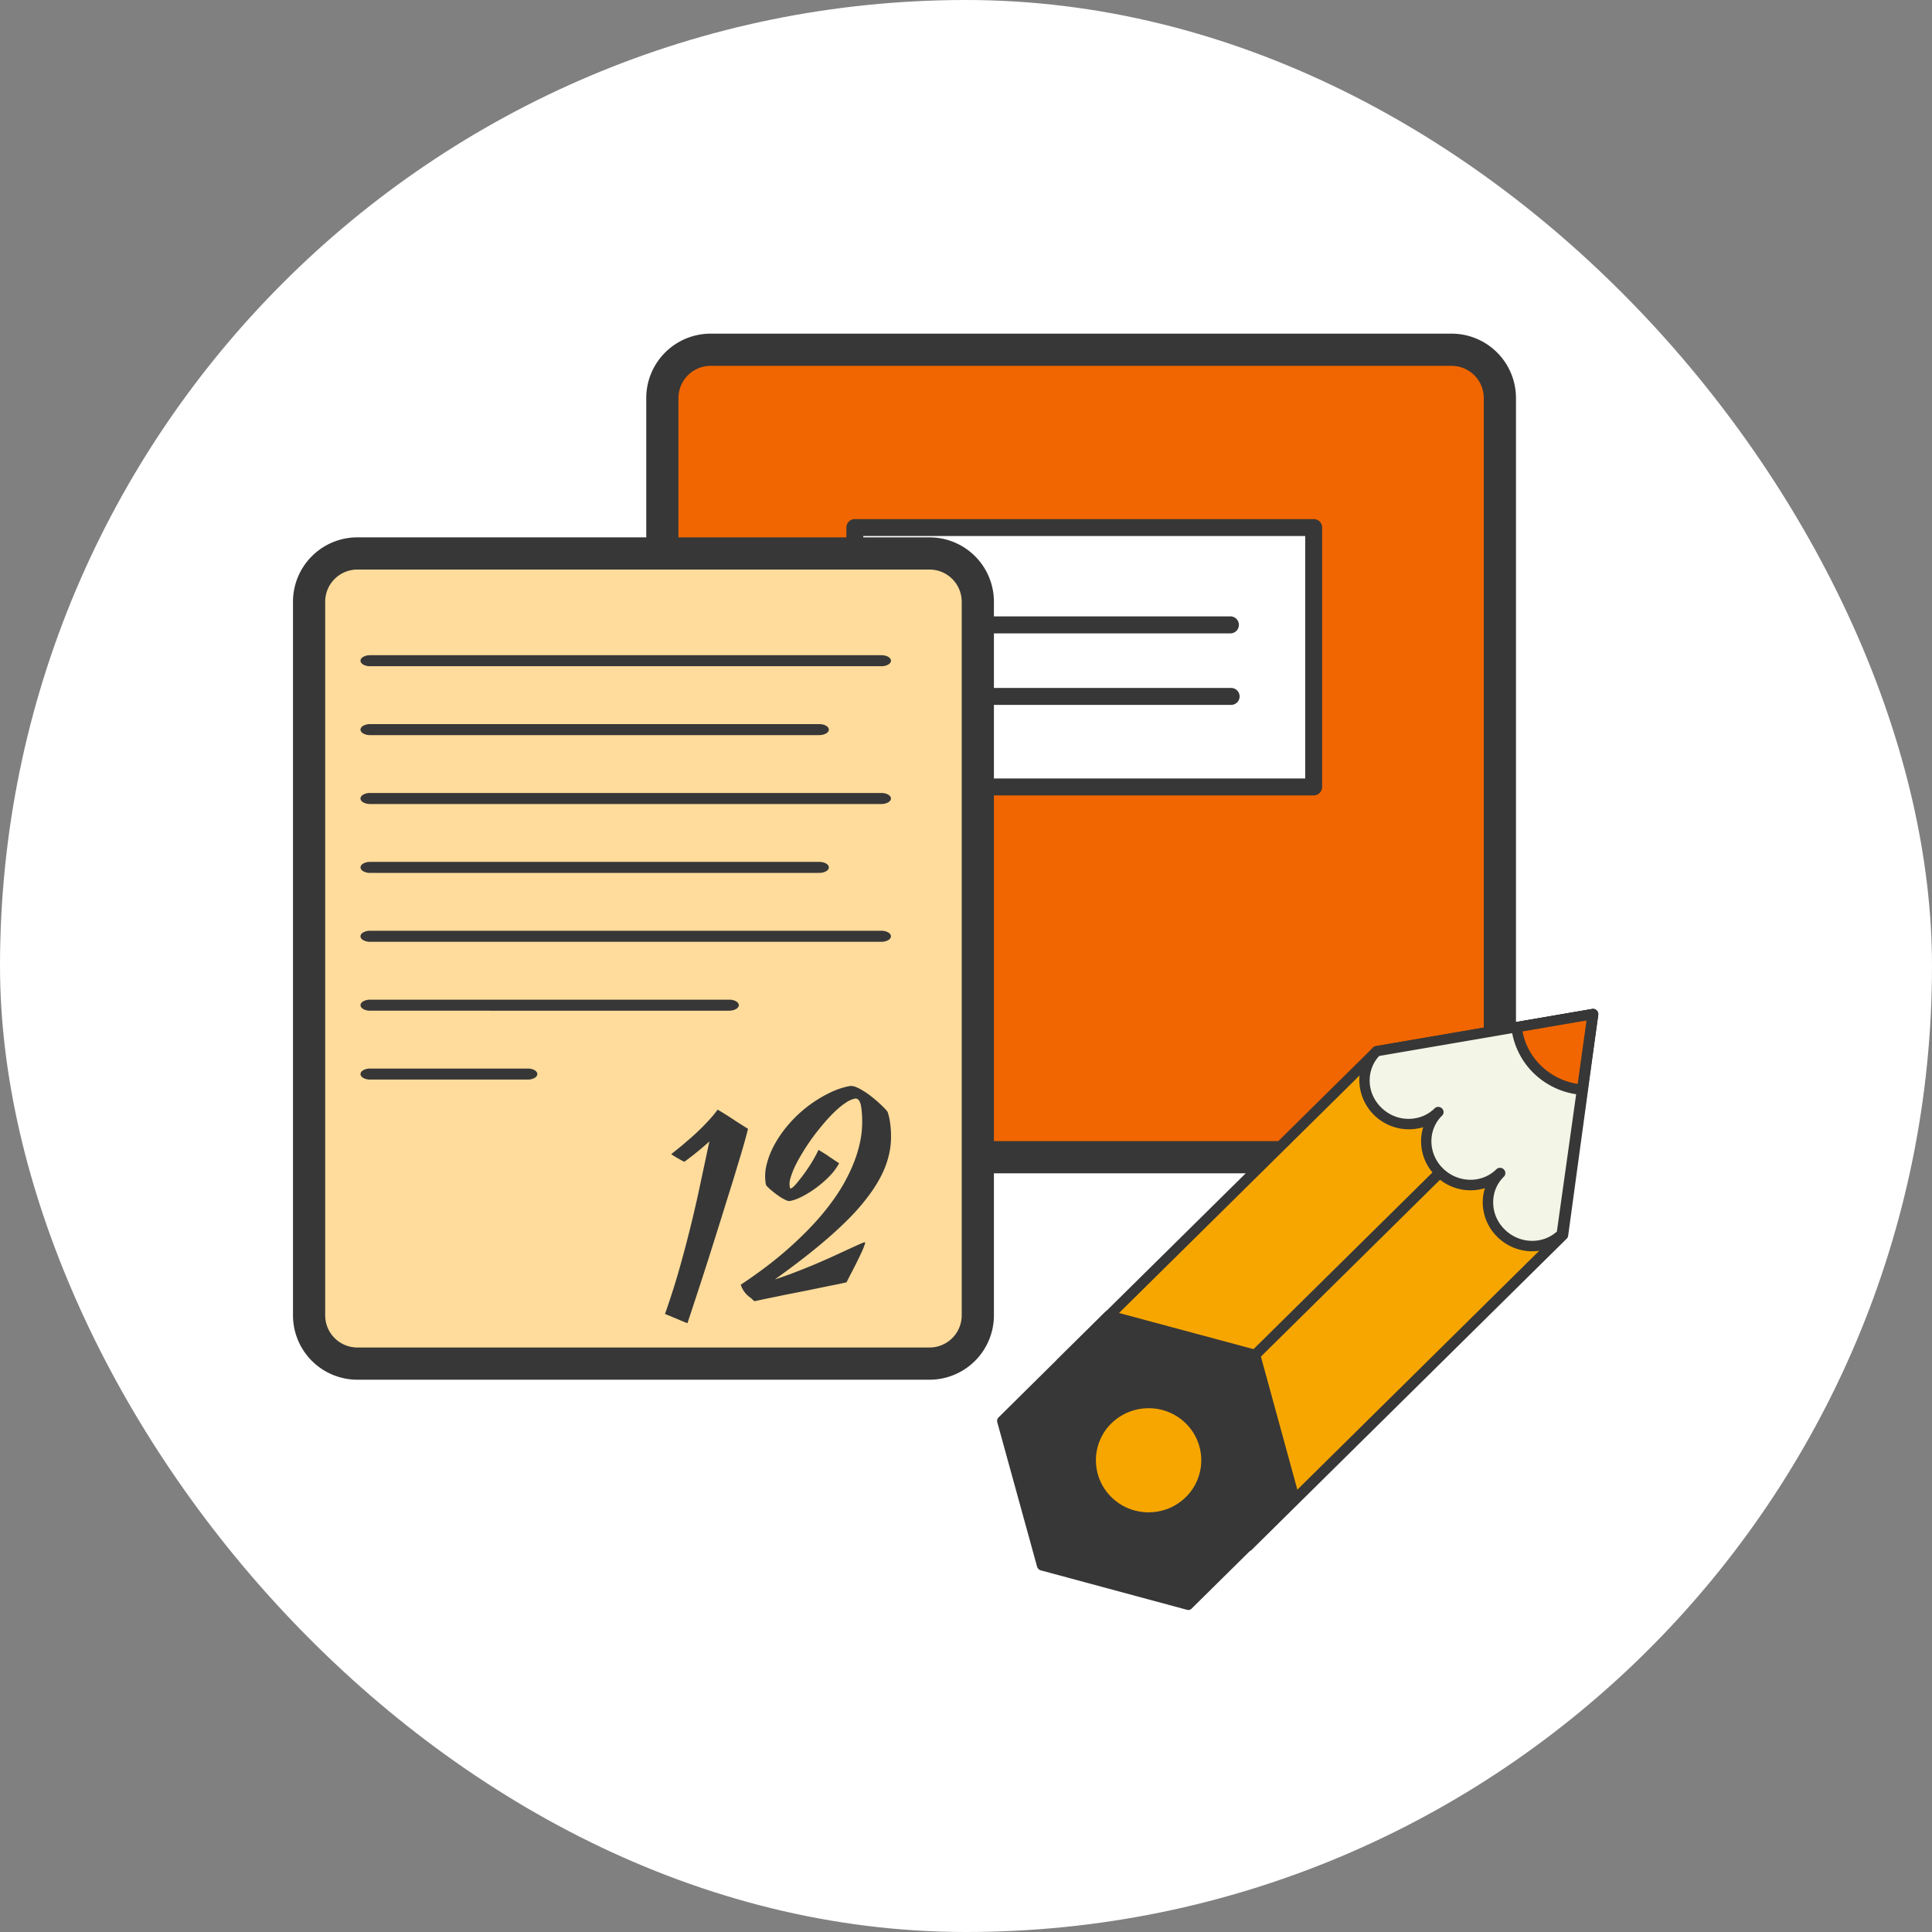
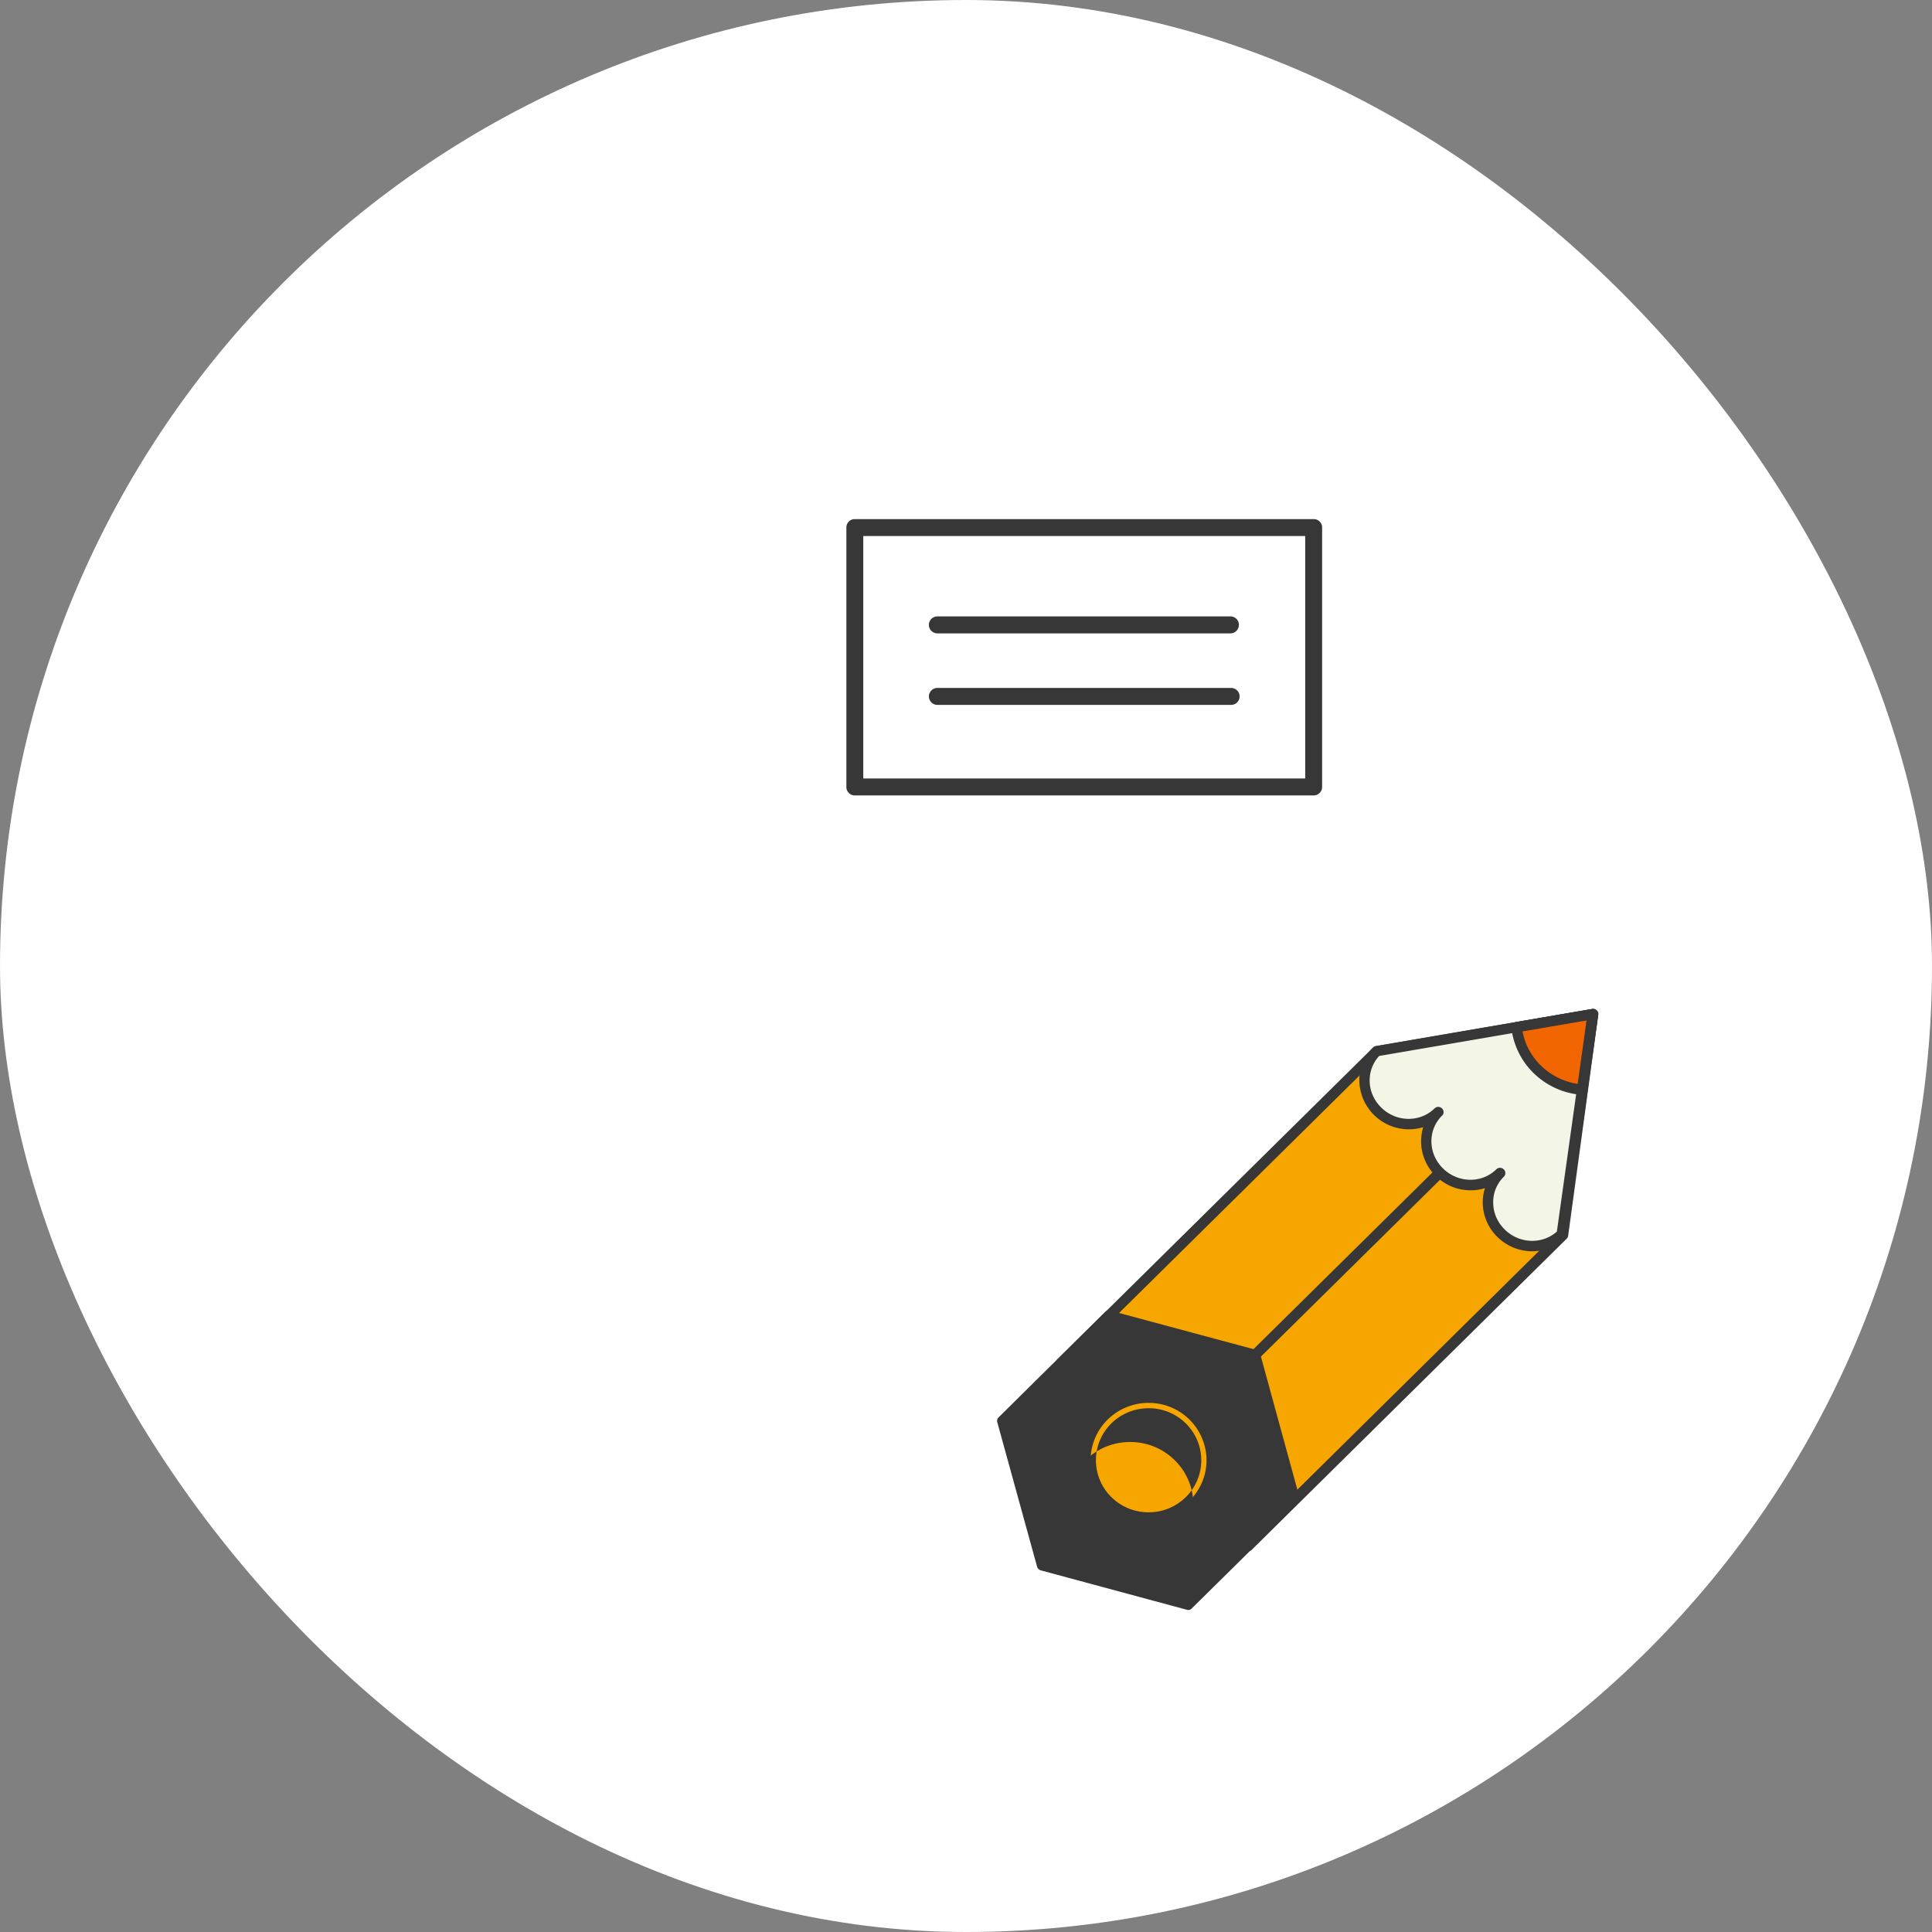
<svg xmlns="http://www.w3.org/2000/svg" width="60" height="60" fill="none">
  <rect width="100%" height="100%" fill="#808080" stroke="none" />
  <rect width="60" height="60" rx="30" fill="#fff" />
-   <path d="M22.07 10.862a1.5 1.5 0 0 0-1.5 1.5v22.076a1.5 1.5 0 0 0 1.5 1.5H45.08a1.5 1.5 0 0 0 1.5-1.5V12.362a1.5 1.5 0 0 0-1.5-1.5H22.07Z" fill="#F16600" stroke="#373737" />
  <path d="M26.548 16.384h14.248v8.055H26.548v-8.055Z" fill="#fff" />
  <path d="M40.797 24.703H26.548a.26.26 0 0 1-.263-.264v-8.055a.26.26 0 0 1 .263-.263h14.249a.26.26 0 0 1 .263.263v8.055a.264.264 0 0 1-.263.264Zm-13.986-.527h13.723v-7.529H26.81v7.53Z" fill="#373737" />
  <path d="M38.234 19.67h-9.123a.263.263 0 1 1 0-.527h9.123a.264.264 0 0 1 0 .526Zm0 2.221h-9.123a.263.263 0 0 1 0-.526h9.123a.263.263 0 1 1 0 .526Z" fill="#373737" />
  <g clip-path="url(#a)">
    <path d="m48.53 38.351-9.788 9.67-5.78-5.706 9.79-9.67 6.712-1.153-.934 6.859Z" fill="#F7A600" />
    <path d="M38.743 48.183a.155.155 0 0 1-.115-.048l-5.777-5.707a.164.164 0 0 1-.05-.113c0-.042.017-.084.05-.113l9.79-9.67a.178.178 0 0 1 .09-.046l6.714-1.153a.16.16 0 0 1 .141.042.168.168 0 0 1 .05.14l-.935 6.859a.151.151 0 0 1-.046.094l-9.79 9.67a.21.21 0 0 1-.122.045Zm-5.548-5.868 5.548 5.476 9.633-9.514.899-6.587-6.443 1.107-9.637 9.518Z" fill="#373737" />
    <path d="m38.866 41.961 5.735-5.663.232.23-5.735 5.662-.232-.229ZM34.434 40.861l-3.305 3.265 1.236 4.485 4.538 1.227 3.305-3.264-1.233-4.492-4.541-1.22Z" fill="#373737" />
    <path d="M36.904 50a.19.19 0 0 1-.043-.007l-4.538-1.224a.167.167 0 0 1-.115-.113l-1.236-4.485a.153.153 0 0 1 .043-.156l3.305-3.27c.042-.043.101-.059.157-.043l4.541 1.221a.167.167 0 0 1 .115.113l1.23 4.492a.153.153 0 0 1-.043.156l-3.305 3.264a.14.14 0 0 1-.111.052Zm-4.407-1.519 4.354 1.176 3.17-3.132-1.18-4.31-4.36-1.173-3.171 3.132 1.187 4.307Z" fill="#373737" />
    <path d="M35.67 47.124c.994 0 1.8-.796 1.8-1.778a1.79 1.79 0 0 0-1.8-1.778c-.994 0-1.8.796-1.8 1.778a1.79 1.79 0 0 0 1.8 1.778Z" fill="#F7A600" />
-     <path d="M35.67 47.286a1.96 1.96 0 0 1-1.386-.566 1.91 1.91 0 0 1-.574-1.37c0-.519.203-1.004.574-1.37a1.96 1.96 0 0 1 1.387-.567c.524 0 1.016.2 1.387.567.37.366.574.852.574 1.37a1.91 1.91 0 0 1-.574 1.37c-.37.362-.863.566-1.387.566Zm0-3.552c-.435 0-.845.168-1.157.472a1.605 1.605 0 0 0 0 2.286c.309.305.718.474 1.158.474.44 0 .846-.169 1.157-.473a1.605 1.605 0 0 0 0-2.286 1.632 1.632 0 0 0-1.157-.473Z" fill="#373737" />
+     <path d="M35.67 47.286a1.96 1.96 0 0 1-1.386-.566 1.91 1.91 0 0 1-.574-1.37a1.96 1.96 0 0 1 1.387-.567c.524 0 1.016.2 1.387.567.37.366.574.852.574 1.37a1.91 1.91 0 0 1-.574 1.37c-.37.362-.863.566-1.387.566Zm0-3.552c-.435 0-.845.168-1.157.472a1.605 1.605 0 0 0 0 2.286c.309.305.718.474 1.158.474.44 0 .846-.169 1.157-.473a1.605 1.605 0 0 0 0-2.286 1.632 1.632 0 0 0-1.157-.473Z" fill="#373737" />
    <path d="m49.468 31.492-.332 2.345-.632 4.488c-.515.509-1.361.496-1.889-.029-.528-.521-.541-1.357-.03-1.865-.514.508-1.36.495-1.888-.03-.528-.52-.541-1.356-.03-1.865-.514.509-1.36.496-1.888-.029-.528-.521-.541-1.357-.03-1.865l4.348-.745 2.37-.405Z" fill="#F3F6E6" />
    <path d="M47.586 38.86c-.39 0-.784-.15-1.085-.447a1.51 1.51 0 0 1-.453-1.05c-.003-.158.02-.314.069-.463a1.538 1.538 0 0 1-1.531-.382 1.5 1.5 0 0 1-.387-1.512 1.54 1.54 0 0 1-1.984-1.428 1.413 1.413 0 0 1 .426-1.043.178.178 0 0 1 .089-.046l6.715-1.152a.159.159 0 0 1 .14.042.168.168 0 0 1 .05.139l-.96 6.833a.136.136 0 0 1-.046.09 1.503 1.503 0 0 1-1.043.418Zm-.836-2.426a.15.15 0 0 1-.05.113 1.097 1.097 0 0 0-.327.81c.003.31.13.602.357.826.453.447 1.167.47 1.62.064l.921-6.558-6.44 1.105c-.193.21-.298.482-.295.774.004.31.131.602.358.826.226.223.524.35.836.353.311.003.603-.11.82-.324a.164.164 0 0 1 .232 0c.033.032.05.074.05.113a.151.151 0 0 1-.05.114c-.449.443-.436 1.178.03 1.635.466.46 1.207.473 1.656.03a.164.164 0 0 1 .232 0c.037.035.05.077.05.119Z" fill="#373737" />
    <path d="m49.468 31.492-.331 2.345a2.223 2.223 0 0 1-1.4-.635A2.157 2.157 0 0 1 47.1 31.9l2.367-.408Z" fill="#F16600" />
    <path d="M49.137 34.002h-.013a2.396 2.396 0 0 1-1.505-.684 2.347 2.347 0 0 1-.682-1.399.164.164 0 0 1 .134-.178l2.367-.404a.16.16 0 0 1 .141.042.169.169 0 0 1 .05.139l-.332 2.344a.162.162 0 0 1-.16.14Zm-1.853-1.97c.076.402.269.765.567 1.057.312.307.712.505 1.145.573l.275-1.97-1.987.34Z" fill="#373737" />
  </g>
  <g clip-path="url(#b)">
-     <path d="M11.099 17.188a1.5 1.5 0 0 0-1.5 1.5v22.16a1.5 1.5 0 0 0 1.5 1.5h17.768a1.5 1.5 0 0 0 1.5-1.5v-22.16a1.5 1.5 0 0 0-1.5-1.5H11.099Z" fill="#FFDC9B" stroke="#373737" />
    <path d="M27.375 20.69H11.491a.424.424 0 0 1-.208-.05c-.056-.032-.087-.076-.087-.121s.031-.089.087-.121a.425.425 0 0 1 .208-.05h15.884c.078 0 .153.018.208.05.056.032.087.076.087.12 0 .046-.031.09-.087.122a.424.424 0 0 1-.208.05Zm-1.929 2.14H11.491a.425.425 0 0 1-.208-.05c-.056-.033-.087-.076-.087-.122 0-.045.031-.088.087-.12a.425.425 0 0 1 .208-.05h13.955c.078 0 .153.017.208.05.055.032.086.075.086.12 0 .046-.03.09-.086.121a.425.425 0 0 1-.208.05Zm1.93 2.139H11.49a.425.425 0 0 1-.208-.05c-.056-.032-.087-.076-.087-.121 0-.046.031-.089.087-.121a.425.425 0 0 1 .208-.05h15.884c.078 0 .153.018.208.05.056.032.087.075.087.12 0 .046-.031.09-.087.122a.425.425 0 0 1-.208.05Zm-1.93 2.14H11.491a.424.424 0 0 1-.208-.05c-.056-.033-.087-.076-.087-.122 0-.045.031-.088.087-.12a.425.425 0 0 1 .208-.05h13.955c.078 0 .153.017.208.05.055.032.086.075.086.12 0 .046-.03.09-.086.121a.424.424 0 0 1-.208.05Zm1.93 2.139H11.49a.425.425 0 0 1-.208-.05c-.056-.032-.087-.076-.087-.121 0-.046.031-.089.087-.121a.425.425 0 0 1 .208-.05h15.884c.078 0 .153.018.208.05.056.032.087.075.087.12 0 .046-.031.09-.087.122a.425.425 0 0 1-.208.05Zm-4.727 2.14H11.491a.425.425 0 0 1-.208-.05c-.056-.033-.087-.076-.087-.122 0-.045.031-.088.087-.12a.425.425 0 0 1 .208-.05h11.158c.078 0 .153.017.208.05.056.032.087.075.087.12 0 .046-.031.089-.087.121a.425.425 0 0 1-.208.05Zm-6.256 2.139h-4.902a.425.425 0 0 1-.208-.05c-.056-.032-.087-.076-.087-.121 0-.046.031-.089.087-.121a.425.425 0 0 1 .208-.05h4.902c.078 0 .153.018.208.05.055.032.086.075.086.12 0 .046-.03.09-.086.122a.425.425 0 0 1-.208.05ZM23.23 35.053c-.02.09-.058.235-.115.438-.056.2-.126.435-.21.707-.08.27-.171.568-.274.89a282.416 282.416 0 0 1-.616 1.966 184.698 184.698 0 0 1-.666 2.04 13.156 13.156 0 0 1-.348-.144 7.133 7.133 0 0 1-.207-.087 1.896 1.896 0 0 1-.142-.058c.173-.49.328-.976.463-1.458a39.523 39.523 0 0 0 .662-2.711c.09-.422.174-.818.254-1.187-.083.074-.166.146-.249.217l-.232.19a11.36 11.36 0 0 1-.295.223.666.666 0 0 1-.097-.047 3.86 3.86 0 0 1-.256-.15c-.036-.022-.054-.036-.055-.04a34.622 34.622 0 0 0 .322-.259l.268-.23a7.156 7.156 0 0 0 .586-.572c.097-.105.185-.212.264-.32a9.828 9.828 0 0 1 .541.341l.255.162c.074.048.123.078.148.09ZM27.544 34.501a.235.235 0 0 1 .044.104c.015.05.026.097.034.138.045.246.06.488.044.729-.016.24-.07.485-.163.734-.093.247-.229.501-.407.763a6.365 6.365 0 0 1-.685.826c-.278.286-.611.59-1 .911-.385.319-.834.661-1.346 1.027.197-.063.4-.134.609-.215.209-.081.411-.162.608-.243.2-.085.388-.167.566-.248l.477-.22.348-.159c.092-.04.15-.063.174-.068.011-.002.018.002.02.013a.246.246 0 0 1-.026.092c-.016.049-.04.11-.073.182a14.892 14.892 0 0 1-.369.74l-.109.216c-.097.023-.218.05-.363.078l-.466.094c-.169.036-.346.072-.532.109l-.544.107c-.177.038-.348.073-.515.106l-.44.093a.767.767 0 0 1-.103-.094.78.78 0 0 1-.322-.418c.557-.37 1.04-.736 1.449-1.097.411-.363.761-.715 1.05-1.056.29-.344.525-.675.704-.994.179-.32.314-.626.405-.915.091-.289.144-.56.157-.813.015-.256.003-.49-.035-.702a.346.346 0 0 0-.021-.069.235.235 0 0 0-.035-.073.165.165 0 0 0-.056-.05.093.093 0 0 0-.07-.011.798.798 0 0 0-.293.133c-.109.071-.22.162-.336.274-.116.11-.233.235-.351.376-.119.14-.234.285-.345.436-.108.15-.209.302-.302.455a5.31 5.31 0 0 0-.236.428 2.4 2.4 0 0 0-.14.366.561.561 0 0 0-.024.264l.008.047c.005.01.014.013.028.01.027-.004.075-.044.143-.117a5.543 5.543 0 0 0 .489-.666c.088-.142.163-.28.226-.414l.157.096c.064.039.126.08.188.125.065.042.124.082.18.12l.115.075a1.8 1.8 0 0 1-.282.384c-.123.129-.259.248-.405.358-.144.109-.291.202-.44.28-.15.079-.283.128-.398.15a.23.23 0 0 1-.113-.02 1.876 1.876 0 0 1-.155-.08 3.507 3.507 0 0 1-.165-.114 4.419 4.419 0 0 1-.154-.124 1.808 1.808 0 0 1-.117-.107.19.19 0 0 1-.047-.071 1.458 1.458 0 0 1 .026-.622c.054-.218.14-.432.26-.644.12-.214.265-.42.438-.616a3.964 3.964 0 0 1 1.223-.944c.225-.114.448-.19.67-.23a.402.402 0 0 1 .19.037c.07.027.143.066.22.116.079.046.157.1.233.161a3.925 3.925 0 0 1 .393.345c.05.05.084.088.107.116Z" fill="#373737" />
  </g>
  <defs>
    <clipPath id="a">
      <path fill="#fff" d="M28.215 31.33h21.42V50h-21.42z" />
    </clipPath>
    <clipPath id="b">
-       <path fill="#fff" d="M9 15.955h21.965v27.456H9z" />
-     </clipPath>
+       </clipPath>
  </defs>
</svg>